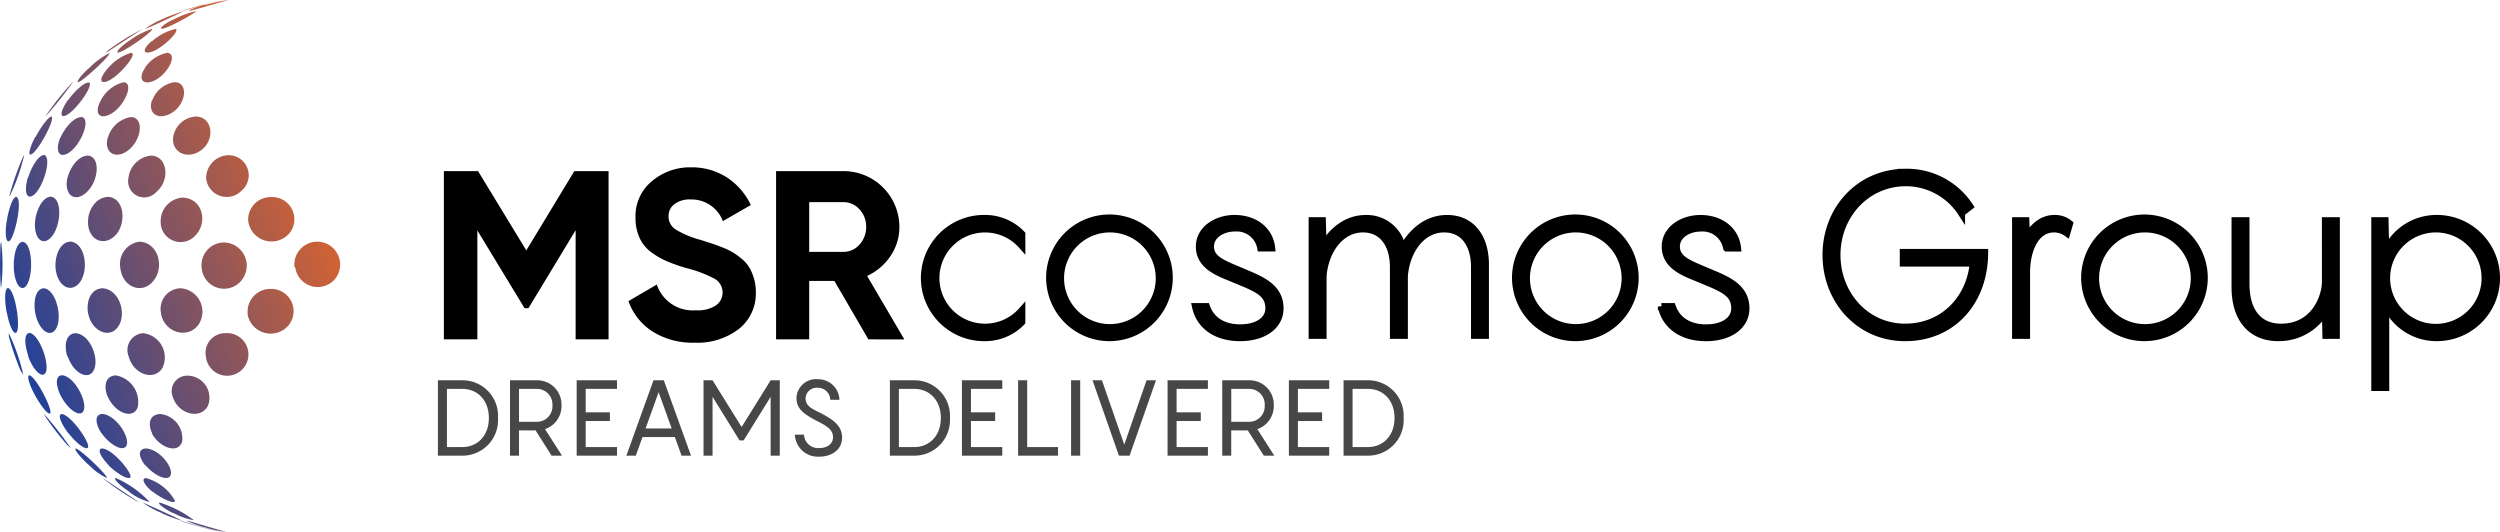
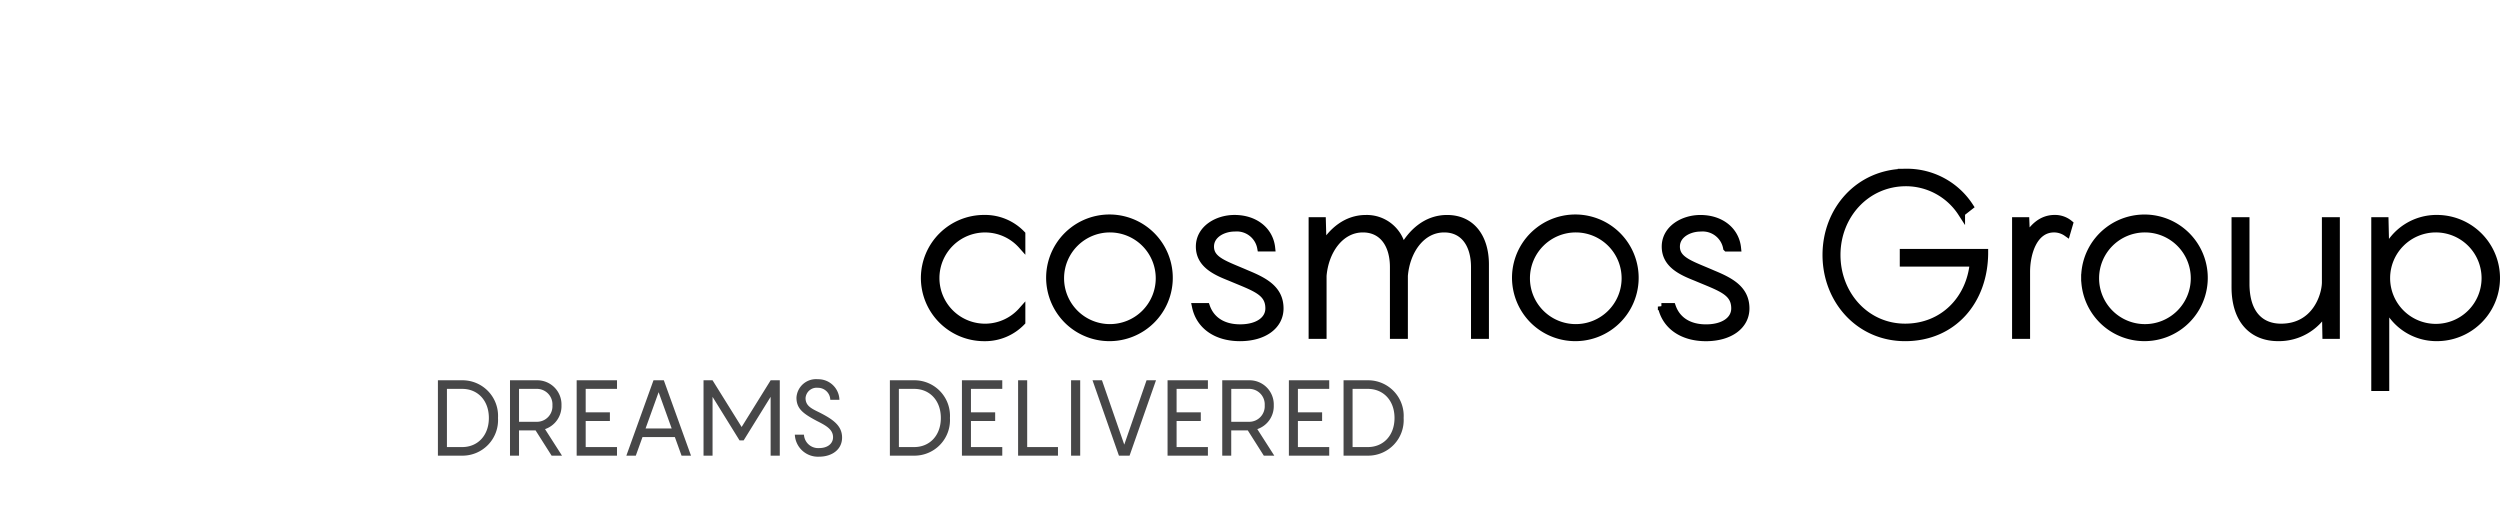
<svg xmlns="http://www.w3.org/2000/svg" width="353.229" height="75.176" viewBox="0 0 353.229 75.176">
  <defs>
    <linearGradient id="linear-gradient" x1="0.116" y1="0.784" x2="1.008" y2="0.214" gradientUnits="objectBoundingBox">
      <stop offset="0" stop-color="#20419a" />
      <stop offset="1" stop-color="#ef6823" />
    </linearGradient>
  </defs>
  <g id="Group_199" data-name="Group 199" transform="translate(-3744.267 -3343.619)">
-     <path id="Path_316" data-name="Path 316" d="M73.67,19.43V43.2H69.016V27.78L62.346,38.8H61.8L55.13,27.812V43.2H50.4V19.43h4.828l6.819,11.2,6.782-11.2Z" transform="translate(3756.583 3348.367)" />
-     <path id="Path_317" data-name="Path 317" d="M80.705,43.776a10.614,10.614,0,0,1-5.948-1.58,8.437,8.437,0,0,1-3.4-4.293l4.007-2.339a5.338,5.338,0,0,0,5.5,3.634,4.716,4.716,0,0,0,2.887-.709,2.24,2.24,0,0,0-.2-3.733,17.322,17.322,0,0,0-4.007-1.518,24.887,24.887,0,0,1-2.7-.946,11.61,11.61,0,0,1-2.2-1.244,5.177,5.177,0,0,1-1.717-2.091,6.608,6.608,0,0,1-.572-2.85,6.371,6.371,0,0,1,2.29-5.127A8.312,8.312,0,0,1,80.158,19a9.171,9.171,0,0,1,5.077,1.406,9.47,9.47,0,0,1,3.41,3.92L84.7,26.6a4.741,4.741,0,0,0-4.554-3.061,3.584,3.584,0,0,0-2.29.66,2.091,2.091,0,0,0-.834,1.717,2.165,2.165,0,0,0,.933,1.817,13.029,13.029,0,0,0,3.584,1.518l1.643.523q.56.187,1.531.572a9.245,9.245,0,0,1,1.493.734A11.9,11.9,0,0,1,87.45,32a4.7,4.7,0,0,1,1.033,1.244,6.819,6.819,0,0,1,.871,3.36,6.371,6.371,0,0,1-2.389,5.226,9.607,9.607,0,0,1-6.26,1.946Z" transform="translate(3761.705 3348.261)" />
-     <path id="Path_318" data-name="Path 318" d="M101.161,43.2l-4.8-8.25H92.8V43.2H88.12V19.43h9.507a7.889,7.889,0,0,1,7.914,7.877A7.23,7.23,0,0,1,104.3,31.4a7.864,7.864,0,0,1-3.322,2.837l5.264,8.972ZM92.8,23.81v7.031h4.828A2.987,2.987,0,0,0,99.9,29.808a3.559,3.559,0,0,0,.946-2.489A3.5,3.5,0,0,0,99.9,24.83a3.011,3.011,0,0,0-2.277-1.02Z" transform="translate(3765.801 3348.367)" />
-     <path id="Path_325" data-name="Path 325" d="M28.969.722A27.042,27.042,0,0,1,32.354,0h0L27.1,1.468c-.336.087-.348.075-.386,0a10.59,10.59,0,0,1,2.24-.8m-4.6,2.14c-1.244.635-1.792,1.157-1.531,1.244.56.149,4.654-2.115,4.915-2.489h0a13.253,13.253,0,0,0-3.322,1.244m-2.987,3c-1.1.958-1.244,1.618-.585,1.618,1.431.037,4.492-2.825,4.044-3.3a.336.336,0,0,0-.212,0,7.553,7.553,0,0,0-3.235,1.742m-1,3.82c-.821,1.244-.46,2.165.734,1.916,1.954-.411,3.733-3.248,2.912-3.945a.734.734,0,0,0-.448-.2,4.977,4.977,0,0,0-3.186,2.165m1.02,4.542c-.61,1.742.722,2.812,2.489,1.954,2.14-1.045,2.663-3.87,1.244-4.418a1.73,1.73,0,0,0-.535-.087,3.932,3.932,0,0,0-3.148,2.551m2.949,5.177c-.3,2.2,2.041,3.3,3.97,1.867s1.655-4.517-.585-4.741h-.236a3.434,3.434,0,0,0-3.148,2.887m4.642,5.712A2.924,2.924,0,0,0,34.171,26.9,2.837,2.837,0,0,0,32.3,21.926a3.235,3.235,0,0,0-3.173,3.161m5.948,6.16a3.322,3.322,0,0,0,5.824,1.7,3.136,3.136,0,0,0-2.576-5.1,3.173,3.173,0,0,0-3.248,3.4m6.645,6.521a3.2,3.2,0,0,0,5.562,1.717,3.235,3.235,0,1,0-5.674-1.755M26.132,1.406l-.386.137c1.145-.261,2.24-.684,3.372-.958C30.064.348,30.985.2,31.893,0l-.448.075a37.854,37.854,0,0,0-5.313,1.331M22.71,2.812a11.436,11.436,0,0,0-2.2,1.244h0c.361,0,5.488-2.489,5.525-2.489h0A21.677,21.677,0,0,0,22.7,2.812m-4.542,3C16.914,6.7,16.4,7.33,16.64,7.417c.473.174,4.89-2.825,4.866-3.322h-.075a11.585,11.585,0,0,0-3.273,1.742m-2.9,3.8c-.971,1.07-1.244,1.954-.585,1.954,1.394,0,4.492-3.509,4.032-4.044a.324.324,0,0,0-.224-.075,7.043,7.043,0,0,0-3.223,2.165M14.25,14.179c-.809,1.443-.473,2.489.709,2.2,2.1-.51,3.907-4.032,2.85-4.666a.846.846,0,0,0-.373-.087,4.977,4.977,0,0,0-3.186,2.551m1,5.177c-.585,1.929.722,3.111,2.414,2.178,2.128-1.17,2.862-4.542,1.107-4.977a2.078,2.078,0,0,0-.373,0,4.057,4.057,0,0,0-3.148,2.887m2.9,5.712a2.277,2.277,0,0,0,3.882,2.028c2.016-1.643,1.692-4.977-.523-5.189h-.236a3.559,3.559,0,0,0-3.123,3.161m4.554,6.16a2.812,2.812,0,0,0,4.915,1.941c1.779-1.817,1.045-5.2-1.792-5.338a3.322,3.322,0,0,0-3.123,3.4m5.8,6.521a3.161,3.161,0,0,0,5.637,1.755,3.285,3.285,0,0,0-2.489-5.338,3.21,3.21,0,0,0-3.161,3.584m6.483,6.508A3.31,3.31,0,0,0,40.741,46a3.148,3.148,0,0,0-2.489-5.177A3.2,3.2,0,0,0,35,44.325M15.181,7.168a2.489,2.489,0,0,0-.249.3c.187-.062,5.127-3.322,5.139-3.347l-.411.212A38.178,38.178,0,0,0,15.18,7.17M12.531,9.656c-1.244,1.132-1.755,1.941-1.493,1.954.5,0,4.6-3.733,4.43-4.119h0a11.2,11.2,0,0,0-2.912,2.165m-2.974,4.5c-.933,1.319-1.17,2.364-.51,2.24,1.244-.236,4.206-4.231,3.534-4.741a.324.324,0,0,0-.137,0c-.722.075-2.066,1.381-2.887,2.551M8.549,19.387c-.747,1.7-.336,2.887.821,2.389,1.817-.784,3.522-4.691,2.29-5.226a.9.9,0,0,0-.249,0c-1.145.1-2.364,1.742-2.862,2.887m.971,5.712c-.46,2.115.747,3.372,2.277,2.364,2.078-1.369,2.576-5.239.709-5.525h-.162c-1.481.1-2.489,1.916-2.812,3.161m2.912,6.06c-.124,2.489,2.016,3.733,3.733,2.165s1.531-5.413-.908-5.562c-1.879.1-2.825,2.053-2.825,3.4m4.542,6.521c.212,2.763,3,3.97,4.654,2s.759-5.438-1.916-5.587a3.161,3.161,0,0,0-2.738,3.584m5.749,6.508c.436,2.738,3.733,3.733,5.289,1.667a3.31,3.31,0,0,0-2.551-5.177,2.912,2.912,0,0,0-2.725,3.5m6.346,6.147a3.011,3.011,0,1,0,2.787-3.3,2.763,2.763,0,0,0-2.787,3.3M6.682,16.052a1.406,1.406,0,0,0-.2.348,60.5,60.5,0,0,0,3.82-4.778h0s-.075,0-.336.311a38.3,38.3,0,0,0-3.285,4.119m-1.7,3.285c-.784,1.493-1.058,2.626-.61,2.489.933-.286,3.509-5.052,2.9-5.363h0c-.5.087-1.543,1.568-2.24,2.887M3.945,25.062c-.56,1.879-.236,3.136.672,2.588,1.468-.9,2.787-5.463,1.605-5.761h0c-.908.1-1.854,1.916-2.227,3.161m.971,6.16c-.236,2.227.871,3.571,2.078,2.489,1.568-1.369,1.929-5.749.1-5.911-1.244.112-2.028,2.053-2.178,3.4M7.84,37.717c.137,2.489,1.916,3.733,3.223,2.427,1.568-1.6,1.12-5.836-1.12-6.01-1.58.112-2.178,2.165-2.1,3.584m4.6,6.508c.485,2.588,3.036,3.733,4.268,1.9s.149-5.251-2.24-5.4c-1.829.112-2.29,2.115-2.028,3.5m5.737,6.147c.709,2.576,3.671,3.534,4.8,1.555a3.447,3.447,0,0,0-2.775-4.853,2.389,2.389,0,0,0-2.016,3.3m6.222,5.7c.784,2.489,3.945,3.26,4.977,1.244a3.123,3.123,0,0,0-2.912-4.243,2.19,2.19,0,0,0-2.053,3.036M1.406,27.376a1.244,1.244,0,0,0-.062.411h0a28.347,28.347,0,0,0,2.078-5.861c-.062.062-.087.087-.236.4a37.855,37.855,0,0,0-1.779,5.052m-.46,3.833c-.286,1.854-.1,3.186.4,2.825.747-.535,1.941-6.01.933-6.222-.572.112-1.12,2.053-1.319,3.4m.983,6.521c.062,2.165.921,3.534,1.692,2.725,1.107-1.17,1.045-6.122-.436-6.3-.946.112-1.307,2.165-1.244,3.584M4.98,44.227c.46,2.339,2.028,3.584,2.887,2.3,1.033-1.543.1-5.637-1.7-5.8-1.244.112-1.456,2.115-1.182,3.5m4.6,6.147c.834,2.489,3.061,3.484,3.733,1.779s-.684-4.977-2.663-5.077c-1.506.112-1.568,1.991-1.132,3.3m5.724,5.7c1.058,2.364,3.621,3.223,4.218,1.431a3.808,3.808,0,0,0-3.111-4.467c-1.667.1-1.655,1.842-1.12,3.036m6.222,5.152c1.058,2.028,3.8,3.024,4.293,1.083a3.484,3.484,0,0,0-3.111-3.82c-1.7.1-1.692,1.655-1.132,2.725M0,37.617q0,1.307.087,2.6a1.394,1.394,0,0,0,.075.436h0a27.2,27.2,0,0,0,0-6.521,2.446,2.446,0,0,0-.1.448Q0,36.087,0,37.617m.983,6.608c.361,1.954,1.02,3.223,1.381,2.688.548-.846-.224-5.985-1.244-6.222-.548.112-.436,2.115-.174,3.5M3.97,50.335c.747,2.028,2.016,3.223,2.489,2.29.572-1.244-.921-5.425-2.3-5.587-.884.112-.61,1.991-.137,3.3m4.629,5.7c1.058,1.966,2.775,3.024,3.173,1.954.51-1.369-1.369-4.853-3.061-4.977-1.145.1-.747,1.842-.112,3.036m5.7,5.152c1.17,1.692,3.248,2.837,3.571,1.6s-1.58-4.181-3.484-4.318c-1.244.1-.834,1.655-.1,2.725m6.222,4.517c1.244,1.518,3.41,2.489,3.584,1.244s-1.742-3.509-3.522-3.609c-1.244.075-1,1.244-.112,2.377M3.086,52.587a1.68,1.68,0,0,0,.212.386h0a28.359,28.359,0,0,0-2.053-5.9c0,.062,0,.087,0,.423A37.841,37.841,0,0,0,3,52.575m2.066,3.484c.908,1.6,1.916,2.738,2.053,2.277.212-.734-2.078-5.152-2.986-5.313-.423.1.149,1.655.933,3.036m4.629,5.164c1.244,1.618,2.738,2.6,2.763,1.854,0-.958-2.489-4.442-3.733-4.579-.672.087,0,1.481.933,2.725m5.674,4.517c1.244,1.244,3.049,2.265,3.111,1.58s-2.514-3.858-4.007-3.957c-.8.075-.162,1.244.933,2.377m6.222,3.733c1.344,1.058,3.223,1.867,3.111,1.244a6.732,6.732,0,0,0-4.044-3.161c-.8,0-.236.983.734,1.8l.2.162m-11.911-6.5a2.045,2.045,0,0,0,.336.324,49.7,49.7,0,0,0-3.8-4.853s0,.075.187.361a38.289,38.289,0,0,0,3.235,4.169m2.974,2.725A8.213,8.213,0,0,0,15.1,67.533c.174-.324-3.733-4.057-4.393-4.156-.324.075.734,1.319,1.891,2.377m5.649,3.733a7.653,7.653,0,0,0,2.9,1.443,14.584,14.584,0,0,0-4.778-3.385c-.4,0,.324.8,1.244,1.468l.684.5m6.222,2.974a9.358,9.358,0,0,0,2.9,1.02A16.339,16.339,0,0,0,22.6,71.016c-.075,0-.324,0,.137.423a9.309,9.309,0,0,0,1.779,1.083M19.263,70.78l.386.2c-.149-.137-5.052-3.385-5.077-3.4a3.661,3.661,0,0,0,.3.261,38.189,38.189,0,0,0,4.393,2.937m3.621,1.742a19.1,19.1,0,0,0,2.787,1.045c-.124-.137-5.264-2.489-5.5-2.551h0A13.154,13.154,0,0,0,22.9,72.5m6.222,2.066a25.091,25.091,0,0,0,2.862.61l-5.1-1.493a2.489,2.489,0,0,0-.51-.112h0a12.133,12.133,0,0,0,2.775.983m1.891.523.436.075c-1.1-.261-2.19-.46-3.273-.759s-1.842-.622-2.787-.846l.386.149a37.842,37.842,0,0,0,5.239,1.381" transform="translate(3744.267 3343.619)" fill="url(#linear-gradient)" />
    <path id="Intersection_2" data-name="Intersection 2" d="M208.808,38.36V14.808h1.44l.1,4.352a7.842,7.842,0,0,1,7.232-4.672,8.416,8.416,0,1,1,0,16.832,7.819,7.819,0,0,1-7.232-4.7V38.36Zm1.664-15.488a6.96,6.96,0,1,0,6.944-6.912,6.96,6.96,0,0,0-6.944,6.912Zm-21.407,1.312V14.808H190.6v8.9c0,4.32,2.144,6.143,4.96,6.143,4.865,0,6.272-4.479,6.272-6.368V14.808h1.536V31H201.9l-.064-3.488a7.581,7.581,0,0,1-6.688,3.808c-3.588,0-6.084-2.4-6.084-7.136Zm-21.248-1.312a8.445,8.445,0,1,1,2.507,6.008,8.512,8.512,0,0,1-2.507-6.008Zm1.535,0a6.977,6.977,0,1,0,7.008-6.912,6.977,6.977,0,0,0-7.008,6.912Zm-38.08-3.232c0-6.368,4.64-11.68,11.3-11.68a10.6,10.6,0,0,1,9.024,4.832l-1.184.928a9.356,9.356,0,0,0-7.84-4.288c-5.6,0-9.76,4.608-9.76,10.208s4.1,10.208,9.632,10.208c5.376,0,9.152-3.967,9.632-9.056h-9.887v-1.5h11.488c0,6.848-4.448,12.032-11.232,12.032-6.533,0-11.173-5.316-11.173-11.684Zm-23.264,7.3h1.536c.607,1.76,2.175,3.008,4.767,3.008,2.528,0,4.064-1.152,4.064-2.752,0-2.368-2.016-2.911-5.5-4.384-2.016-.8-4.32-1.823-4.32-4.351,0-2.5,2.5-3.968,4.96-3.968,2.912,0,4.992,1.7,5.249,4.16h-1.536a3.44,3.44,0,0,0-3.68-2.816c-1.632,0-3.424.928-3.424,2.624,0,1.952,2.08,2.5,5.152,3.839,2.464,1.024,4.672,2.145,4.672,4.9,0,2.433-2.24,4.128-5.664,4.128-3.3-.008-5.7-1.64-6.276-4.392ZM87.4,22.872a8.448,8.448,0,1,1,2.508,6.008A8.512,8.512,0,0,1,87.4,22.872Zm1.536,0a6.976,6.976,0,1,0,7.007-6.912A6.976,6.976,0,0,0,88.936,22.872ZM42.184,26.936H43.72c.608,1.76,2.176,3.008,4.768,3.008,2.527,0,4.064-1.152,4.064-2.752,0-2.368-2.016-2.911-5.5-4.384-2.016-.8-4.32-1.823-4.32-4.351,0-2.5,2.5-3.968,4.96-3.968,2.911,0,4.991,1.7,5.248,4.16H51.4a3.44,3.44,0,0,0-3.68-2.816c-1.632,0-3.424.928-3.424,2.624,0,1.952,2.08,2.5,5.152,3.839,2.464,1.024,4.672,2.145,4.672,4.9,0,2.433-2.24,4.128-5.664,4.128C45.16,31.32,42.76,29.688,42.184,26.936ZM21.576,22.872a8.448,8.448,0,1,1,2.508,6.008A8.512,8.512,0,0,1,21.576,22.872Zm1.536,0A6.976,6.976,0,1,0,30.12,15.96,6.976,6.976,0,0,0,23.112,22.872Zm-19.232,0a8.426,8.426,0,0,1,8.448-8.384A7.193,7.193,0,0,1,17.64,16.7v1.6a6.944,6.944,0,1,0,0,9.216v1.6a7.193,7.193,0,0,1-5.312,2.208A8.44,8.44,0,0,1,3.88,22.872ZM158.056,31V14.808h1.44l.1,2.464c.9-1.6,2.176-2.784,3.968-2.784a3.213,3.213,0,0,1,2.111.736l-.383,1.311a3.143,3.143,0,0,0-1.792-.576c-2.88,0-3.9,3.456-3.9,6.08V31ZM81.608,31V21.368c0-3.232-1.536-5.408-4.288-5.408-3.232,0-5.344,3.137-5.632,6.624V31H70.152V21.368c0-3.232-1.569-5.408-4.32-5.408-3.2,0-5.344,3.137-5.632,6.624V31H58.664V14.808H60.1l.1,3.585c1.248-2.081,3.264-3.9,6.048-3.9a5.116,5.116,0,0,1,5.184,4.288c1.216-2.24,3.3-4.288,6.3-4.288,3.456,0,5.408,2.656,5.408,6.5V31ZM118.76,18.648ZM52.936,18.648Z" transform="translate(3871 3360)" stroke="#000" stroke-width="1" />
    <path id="Intersection_1" data-name="Intersection 1" d="M51.57,12.03h1.29a2.007,2.007,0,0,0,2.13,1.9c1.23,0,1.98-.644,1.98-1.53,0-1.125-1.02-1.665-2.295-2.309C52.8,9.09,51.8,8.4,51.8,6.81A2.773,2.773,0,0,1,54.83,4.2a2.992,2.992,0,0,1,3.04,2.91H56.58a1.744,1.744,0,0,0-1.755-1.7,1.574,1.574,0,0,0-1.74,1.455c0,1.111.841,1.485,2.011,2.056,1.875.959,3.15,1.845,3.15,3.524s-1.41,2.7-3.255,2.7a3.267,3.267,0,0,1-3.421-3.12ZM129.1,15V4.35h3.435a5.023,5.023,0,0,1,5.054,5.325A5.023,5.023,0,0,1,132.54,15Zm1.275-1.215h2.16c2.174,0,3.765-1.62,3.765-4.11s-1.59-4.11-3.765-4.11h-2.16Zm-9,1.215V4.35h5.7V5.565H122.65V8.88h3.42V10.1h-3.42v3.69h4.425V15Zm-3.541,0-2.264-3.57h-2.34V15h-1.27V4.35h3.8a3.421,3.421,0,0,1,3.479,3.541,3.423,3.423,0,0,1-2.325,3.36l2.4,3.75Zm-4.6-4.785h2.52A2.193,2.193,0,0,0,117.96,7.89a2.193,2.193,0,0,0-2.205-2.326h-2.52Zm-9,4.785V4.35h5.7V5.565H105.51V8.88h3.42V10.1h-3.42v3.69h4.425V15Zm-6.871,0L93.63,4.35h1.336l3.15,9.09,3.15-9.09H102.6L98.865,15ZM90.6,15V4.35h1.29V15Zm-7.485,0V4.35H84.4v9.436h4.351V15ZM75.18,15V4.35h5.7V5.565H76.455V8.88h3.42V10.1h-3.42v3.69H80.88V15ZM65,15V4.35h3.43a5.023,5.023,0,0,1,5.055,5.325A5.023,5.023,0,0,1,68.43,15Zm1.274-1.215h2.16c2.175,0,3.766-1.62,3.766-4.11s-1.59-4.11-3.766-4.11H66.27ZM48.15,15V6.69l-3.81,6.15h-.585l-3.81-6.15V15H38.67V4.35h1.274l4.11,6.6,4.1-6.6h1.29V15ZM35.565,15l-.945-2.625H30.045L29.1,15H27.765L31.6,4.35H33.06L36.9,15ZM30.48,11.16h3.69L32.325,6.03ZM20.745,15V4.35h5.7V5.565H22.02V8.88h3.42V10.1H22.02v3.69h4.424V15Zm-3.54,0L14.94,11.43H12.6V15H11.325V4.35h3.8A3.421,3.421,0,0,1,18.6,7.89a3.424,3.424,0,0,1-2.326,3.36l2.4,3.75ZM12.6,10.215h2.52a2.193,2.193,0,0,0,2.2-2.325,2.193,2.193,0,0,0-2.2-2.326H12.6ZM1.14,15V4.35H4.575A5.023,5.023,0,0,1,9.63,9.675,5.023,5.023,0,0,1,4.575,15Zm1.274-1.215h2.16c2.175,0,3.766-1.62,3.766-4.11s-1.59-4.11-3.766-4.11H2.415ZM57.87,7.11Z" transform="translate(3805 3393)" fill="#474748" stroke="rgba(0,0,0,0)" stroke-miterlimit="10" stroke-width="1" />
  </g>
</svg>